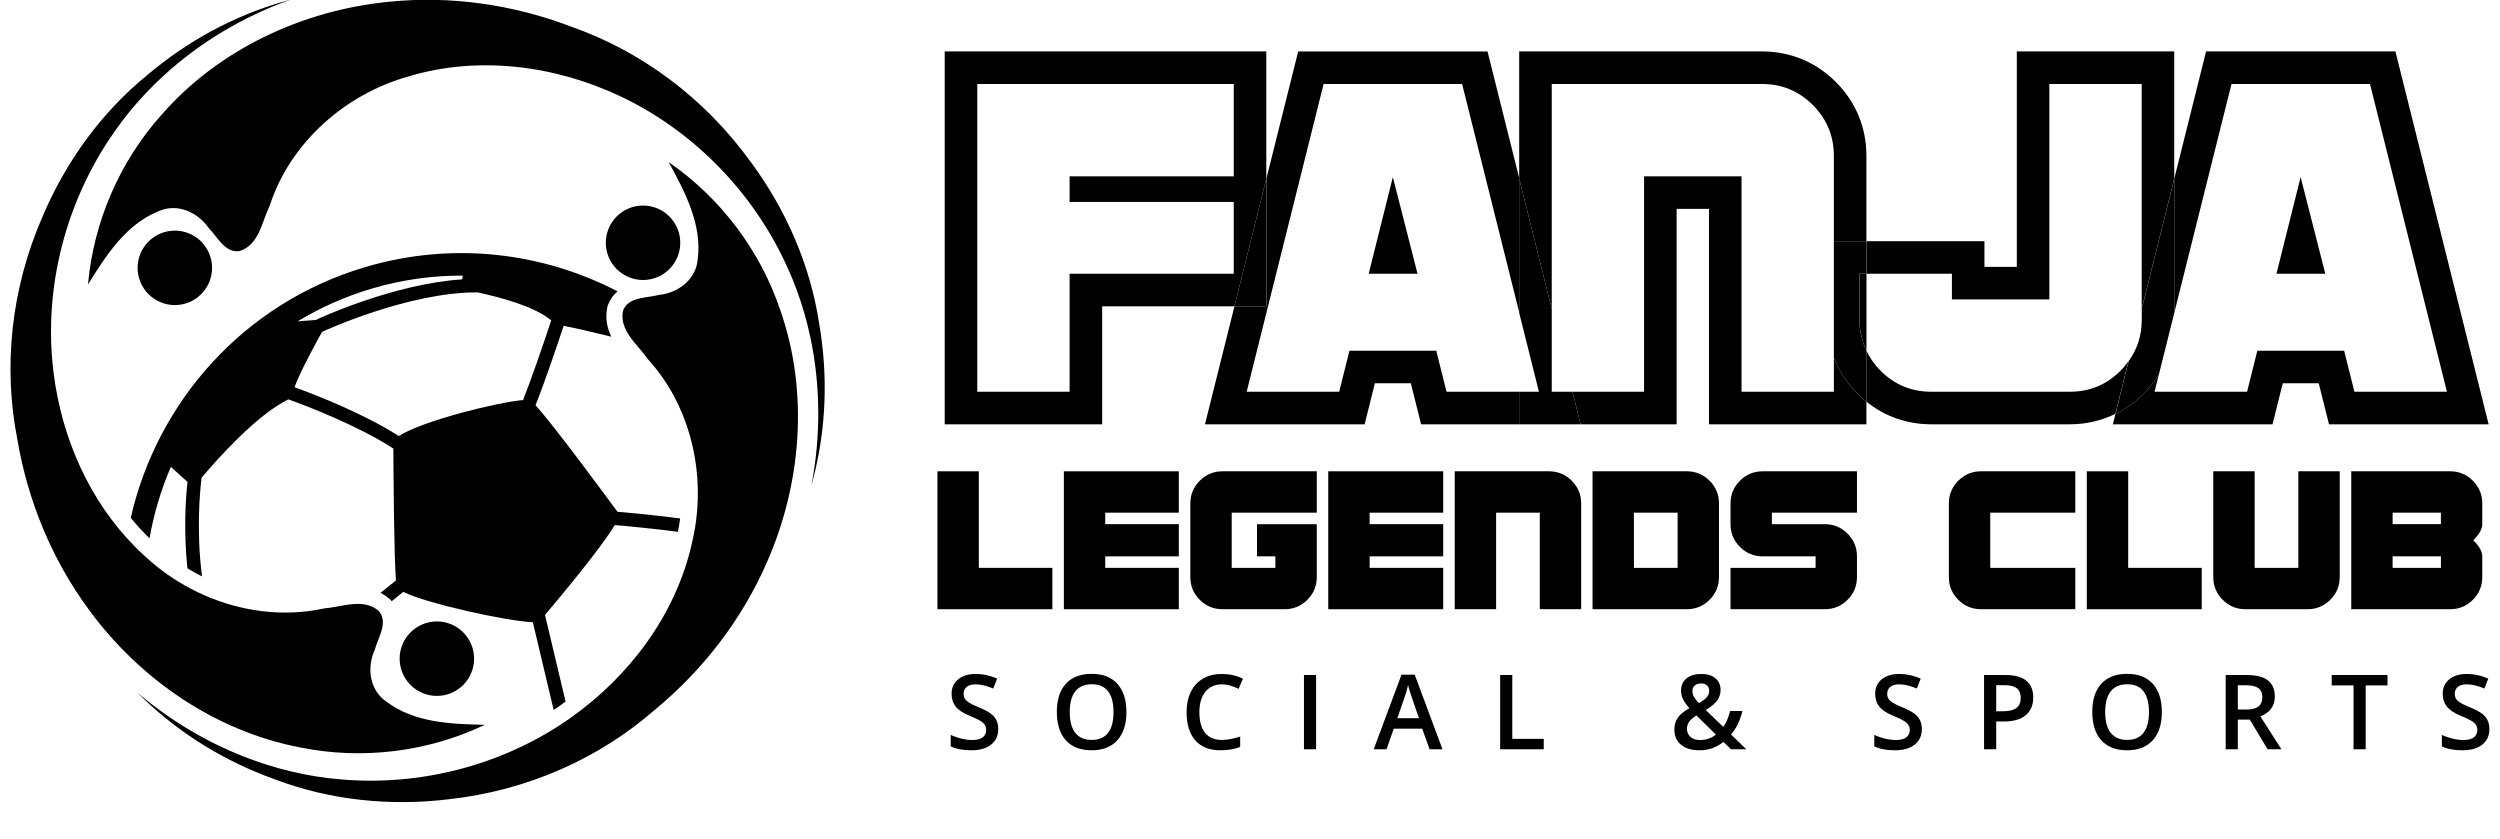
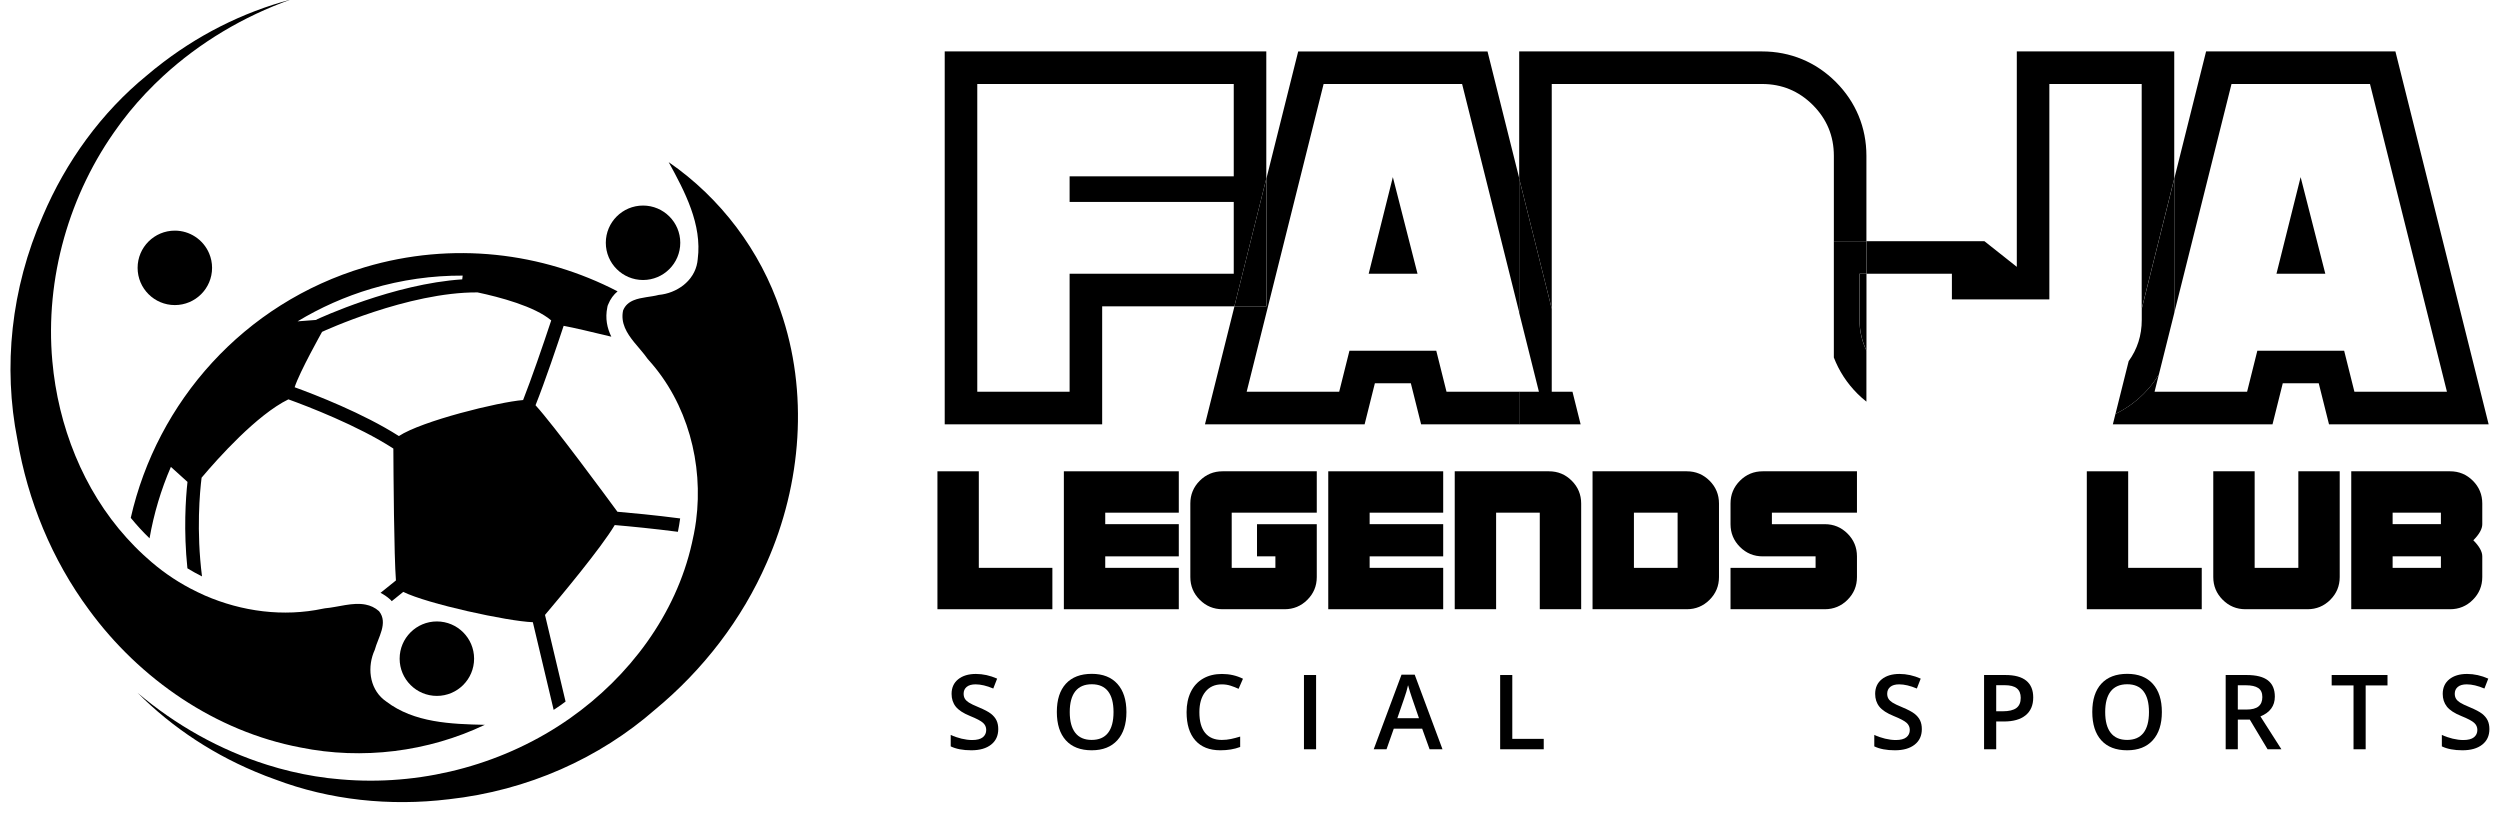
<svg xmlns="http://www.w3.org/2000/svg" width="100%" height="100%" viewBox="0 0 158 53" version="1.1" xml:space="preserve" style="fill-rule:evenodd;clip-rule:evenodd;stroke-linejoin:round;stroke-miterlimit:2;">
  <g transform="matrix(1,0,0,1,-1587,-647)">
    <g transform="matrix(1,0,0,1,1610.07,690.223)">
      <path d="M0,-26.339C-7.692,-24.055 -13.144,-17.812 -14.806,-10.494C-14.433,-10.037 -14.036,-9.606 -13.619,-9.201C-13.347,-10.761 -12.893,-12.276 -12.27,-13.716L-11.221,-12.767C-11.336,-11.719 -11.473,-9.694 -11.226,-7.306C-10.925,-7.122 -10.617,-6.951 -10.303,-6.794C-10.67,-9.678 -10.44,-12.145 -10.329,-13.034C-9.288,-14.268 -6.836,-17.009 -4.843,-17.984C-3.661,-17.556 -0.454,-16.33 1.79,-14.874C1.798,-13.271 1.832,-8.095 1.953,-6.539C1.654,-6.295 1.325,-6.03 0.979,-5.755C1.191,-5.647 1.388,-5.515 1.568,-5.354L1.632,-5.296L1.686,-5.229L1.687,-5.228C1.942,-5.432 2.188,-5.63 2.417,-5.816C3.916,-5.066 9.019,-3.954 10.606,-3.9C10.818,-3.013 11.384,-0.64 11.921,1.642C12.066,1.546 12.213,1.45 12.355,1.349C12.463,1.274 12.567,1.193 12.674,1.116C12.095,-1.341 11.505,-3.81 11.374,-4.36C12.339,-5.5 14.92,-8.588 15.781,-10.039C16.774,-9.955 18.297,-9.805 19.773,-9.613C19.83,-9.894 19.879,-10.175 19.916,-10.458C18.325,-10.666 16.753,-10.812 15.952,-10.88C15.299,-11.771 11.923,-16.356 10.775,-17.611C11.385,-19.141 12.165,-21.461 12.552,-22.631C13.151,-22.522 14.435,-22.219 15.566,-21.944C15.306,-22.476 15.164,-23.093 15.314,-23.808L15.331,-23.893L15.363,-23.973C15.506,-24.337 15.717,-24.606 15.961,-24.81C11.204,-27.275 5.529,-27.981 0,-26.339M11.767,-22.973C11.236,-21.365 10.508,-19.259 9.99,-17.94C8.433,-17.816 3.586,-16.618 2.139,-15.664C-0.127,-17.11 -3.181,-18.289 -4.449,-18.749C-4.14,-19.712 -2.715,-22.25 -2.715,-22.25C-2.661,-22.276 2.732,-24.771 7.111,-24.743C8.489,-24.45 10.721,-23.864 11.767,-22.973M6.143,-25.567C1.815,-25.286 -2.863,-23.121 -3.076,-23.022L-3.068,-23.005L-4.263,-22.914C-2.833,-23.779 -1.271,-24.479 0.405,-24.977C2.325,-25.547 4.264,-25.813 6.171,-25.805C6.162,-25.726 6.153,-25.646 6.143,-25.567" style="fill-rule:nonzero;" />
    </g>
    <g transform="matrix(1,0,0,1,1629.26,697.963)">
      <path d="M0,-40.716C1.024,-38.849 2.121,-36.78 1.836,-34.583C1.828,-34.516 1.822,-34.45 1.811,-34.383C1.616,-33.203 0.511,-32.427 -0.631,-32.324C-1.109,-32.193 -1.727,-32.186 -2.21,-31.987C-2.505,-31.866 -2.749,-31.674 -2.881,-31.34C-3.047,-30.549 -2.652,-29.916 -2.176,-29.326C-1.889,-28.971 -1.572,-28.632 -1.33,-28.283C-1.31,-28.263 -1.275,-28.218 -1.255,-28.196C1.193,-25.477 2.204,-21.66 1.733,-18.056C1.696,-17.773 1.649,-17.492 1.593,-17.212C1.555,-17.02 1.517,-16.828 1.47,-16.638C0.461,-12.121 -2.498,-8.193 -6.25,-5.558C-6.255,-5.554 -6.26,-5.551 -6.265,-5.548C-6.513,-5.374 -6.766,-5.206 -7.022,-5.042C-11.181,-2.387 -16.267,-1.215 -21.171,-1.751C-21.297,-1.765 -21.423,-1.774 -21.548,-1.79C-22.593,-1.918 -23.622,-2.127 -24.632,-2.406C-24.64,-2.408 -24.647,-2.41 -24.654,-2.412C-24.891,-2.478 -25.127,-2.548 -25.361,-2.622C-28.365,-3.564 -31.166,-5.14 -33.568,-7.179C-31.348,-4.949 -28.625,-3.159 -25.566,-1.964C-25.544,-1.955 -25.524,-1.946 -25.502,-1.937C-25.306,-1.861 -25.109,-1.788 -24.911,-1.718C-24.907,-1.716 -24.904,-1.715 -24.9,-1.714C-24.897,-1.712 -24.893,-1.711 -24.889,-1.71C-21.409,-0.386 -17.603,0 -13.912,-0.448L-13.906,-0.448C-8.887,-1.001 -4.362,-3.054 -0.863,-6.113C2.167,-8.618 4.631,-11.804 6.205,-15.418C8.397,-20.383 8.863,-26.182 7.062,-31.34C5.799,-35.117 3.279,-38.459 0,-40.716" style="fill-rule:nonzero;" />
    </g>
    <g transform="matrix(1,0,0,1,1617.64,649.201)">
      <path d="M0,43.608C-2.129,43.562 -4.469,43.479 -6.23,42.134C-6.283,42.094 -6.338,42.056 -6.391,42.013C-7.315,41.254 -7.436,39.909 -6.954,38.868C-6.752,38.097 -6.091,37.171 -6.683,36.428L-6.683,36.427C-6.943,36.195 -7.229,36.07 -7.531,36.01C-8.35,35.846 -9.283,36.175 -10.105,36.244C-10.132,36.251 -10.189,36.259 -10.218,36.265C-12.727,36.8 -15.35,36.451 -17.69,35.436C-17.829,35.375 -17.966,35.309 -18.103,35.243C-18.112,35.24 -18.12,35.236 -18.129,35.232C-18.299,35.15 -18.468,35.066 -18.634,34.978C-19.622,34.454 -20.542,33.807 -21.365,33.055C-21.44,32.986 -21.519,32.921 -21.592,32.851C-21.956,32.516 -22.299,32.163 -22.63,31.798C-25.39,28.749 -26.968,24.706 -27.332,20.627C-27.803,15.403 -26.271,10.03 -23.175,5.801C-23.1,5.699 -23.028,5.594 -22.951,5.493C-22.319,4.652 -21.623,3.864 -20.876,3.129C-20.871,3.123 -20.866,3.118 -20.861,3.113C-20.686,2.941 -20.507,2.772 -20.327,2.606C-18.01,0.475 -15.245,-1.165 -12.277,-2.226C-15.319,-1.418 -18.23,0.047 -20.794,2.1C-20.812,2.114 -20.831,2.127 -20.849,2.141C-21.012,2.273 -21.174,2.408 -21.334,2.544C-21.337,2.546 -21.34,2.549 -21.343,2.551C-21.346,2.553 -21.348,2.556 -21.351,2.558C-24.237,4.912 -26.474,8.016 -27.93,11.437C-27.931,11.438 -27.932,11.44 -27.932,11.442C-29.961,16.066 -30.444,21.012 -29.543,25.571C-28.886,29.447 -27.358,33.174 -25.014,36.342C-21.809,40.722 -17.018,44.023 -11.651,45.04C-7.747,45.834 -3.594,45.321 0,43.608" style="fill-rule:nonzero;" />
    </g>
    <g transform="matrix(1,0,0,1,1638.88,656.24)">
-       <path d="M0,11.899C-0.003,11.876 -0.005,11.853 -0.008,11.83C-0.039,11.623 -0.072,11.415 -0.108,11.207C-0.109,11.204 -0.11,11.2 -0.11,11.197C-0.111,11.193 -0.111,11.19 -0.112,11.186C-0.674,7.505 -2.213,4.002 -4.421,1.01C-4.422,1.009 -4.424,1.007 -4.425,1.006C-7.379,-3.09 -11.395,-6.017 -15.78,-7.555C-19.452,-8.957 -23.439,-9.533 -27.359,-9.122C-32.759,-8.584 -38.035,-6.132 -41.637,-2.024C-44.302,0.935 -45.969,4.775 -46.318,8.74C-45.197,6.929 -43.938,4.956 -41.886,4.121C-41.823,4.095 -41.763,4.068 -41.699,4.044C-40.646,3.659 -39.507,4.144 -38.832,4.984C-38.787,5.04 -38.745,5.097 -38.704,5.155C-38.408,5.453 -38.139,5.882 -37.814,6.202C-37.522,6.49 -37.185,6.691 -36.739,6.628C-35.505,6.235 -35.333,4.79 -34.843,3.773C-34.836,3.746 -34.814,3.693 -34.804,3.665C-33.491,-0.265 -30.043,-3.288 -26.088,-4.401C-21.66,-5.747 -16.785,-5.108 -12.643,-3.14C-7.903,-0.893 -4.052,3.154 -1.98,7.969C-1.93,8.085 -1.876,8.2 -1.828,8.317C-1.425,9.289 -1.099,10.289 -0.844,11.306C-0.843,11.313 -0.841,11.32 -0.839,11.327C-0.78,11.565 -0.725,11.804 -0.673,12.045C-0.013,15.122 -0.005,18.337 -0.597,21.432C0.251,18.401 0.467,15.15 0,11.899" style="fill-rule:nonzero;" />
-     </g>
+       </g>
    <g transform="matrix(0,-1,-1,0,1614.61,686.275)">
      <path d="M-2.353,-2.353C-1.054,-2.353 0,-1.3 0,0C0,1.299 -1.054,2.353 -2.353,2.353C-3.652,2.353 -4.706,1.299 -4.706,0C-4.706,-1.3 -3.652,-2.353 -2.353,-2.353" style="fill-rule:nonzero;" />
    </g>
    <g transform="matrix(1,0,0,1,1598.05,661.576)">
      <path d="M0,4.705C1.299,4.705 2.353,3.652 2.353,2.352C2.353,2.032 2.288,1.727 2.172,1.449C1.989,1.008 1.675,0.636 1.279,0.379C0.911,0.14 0.472,0 0,0C-1.299,0 -2.353,1.053 -2.353,2.352C-2.353,3.652 -1.299,4.705 0,4.705" style="fill-rule:nonzero;" />
    </g>
    <g transform="matrix(1,0,0,1,1627.64,659.991)">
      <path d="M0,4.705C1.299,4.705 2.353,3.652 2.353,2.352C2.353,1.053 1.299,0 0,0C-1.299,0 -2.353,1.053 -2.353,2.352C-2.353,3.652 -1.299,4.705 0,4.705" style="fill-rule:nonzero;" />
    </g>
    <g transform="matrix(1,0,0,1,1667.03,673.816)">
      <path d="M0,-23.566L-20.324,-23.566L-20.324,0L-10.373,0L-10.373,-7.456L-2.018,-7.456L0,-15.529L0,-23.566ZM-2.057,-14.052L-2.057,-9.514L-12.431,-9.514L-12.431,-2.058L-18.266,-2.058L-18.266,-21.508L-2.057,-21.508L-2.057,-15.673L-12.431,-15.673L-12.431,-14.052L-2.057,-14.052Z" style="fill-rule:nonzero;" />
    </g>
    <g transform="matrix(1,0,0,1,1678.42,652.308)">
      <path d="M0,19.451L-0.648,16.858L-6.135,16.858L-6.783,19.451L-12.631,19.451L-7.768,-0L0.985,-0L4.601,14.463L4.601,5.98L2.591,-2.057L-9.374,-2.057L-11.384,5.98L-11.384,14.052L-13.402,14.052L-15.266,21.508L-5.176,21.508L-4.528,18.915L-2.255,18.915L-1.606,21.508L4.601,21.508L4.601,19.451L0,19.451Z" style="fill-rule:nonzero;" />
    </g>
    <g transform="matrix(1,0,0,1,1673.5,658.193)">
      <path d="M0,6.109L3.088,6.109L1.528,0L0,6.109Z" style="fill-rule:nonzero;" />
    </g>
    <g transform="matrix(1,0,0,1,1667.03,666.36)">
      <path d="M0,-8.073L-2.018,0L0,0L0,-8.073Z" style="fill-rule:nonzero;" />
    </g>
    <g transform="matrix(1,0,0,1,1685.07,664.458)">
      <path d="M0,-12.15L13.291,-12.15C14.544,-12.15 15.614,-11.707 16.501,-10.821C17.386,-9.934 17.83,-8.864 17.83,-7.612L17.83,-2.213L19.887,-2.213L19.887,-7.612C19.887,-9.398 19.219,-11.011 17.955,-12.276C16.691,-13.54 15.078,-14.208 13.291,-14.208L-2.057,-14.208L-2.057,-6.17L0,2.058L0,-12.15Z" style="fill-rule:nonzero;" />
    </g>
    <g transform="matrix(1,0,0,1,1702.9,662.365)">
-       <path d="M0,7.229L0,9.394L-5.835,9.394L-5.835,-4.222L-11.995,-4.222L-11.995,9.394L-16.519,9.394L-16.005,11.451L-9.937,11.451L-9.937,-2.164L-7.893,-2.164L-7.893,11.451L2.057,11.451L2.057,10.019C1.864,9.864 1.675,9.699 1.495,9.519C0.822,8.847 0.324,8.073 0,7.229" style="fill-rule:nonzero;" />
-     </g>
+       </g>
    <g transform="matrix(1,0,0,1,1685.07,660.345)">
      <path d="M0,11.414L0,6.172L-2.057,-2.057L-2.057,6.426L-0.81,11.414L-2.057,11.414L-2.057,13.471L1.825,13.471L1.311,11.414L0,11.414Z" style="fill-rule:nonzero;" />
    </g>
    <g transform="matrix(1,0,0,1,1710.36,652.464)">
-       <path d="M0,11.838L0,13.459L6.159,13.459L6.159,-0.157L11.995,-0.157L11.995,14.052L14.052,5.823L14.052,-2.214L4.102,-2.214L4.102,11.401L2.057,11.401L2.057,9.781L-5.399,9.781L-5.399,11.838L0,11.838Z" style="fill-rule:nonzero;" />
+       <path d="M0,11.838L0,13.459L6.159,13.459L6.159,-0.157L11.995,-0.157L11.995,14.052L14.052,5.823L14.052,-2.214L4.102,-2.214L4.102,11.401L2.057,9.781L-5.399,9.781L-5.399,11.838L0,11.838Z" style="fill-rule:nonzero;" />
    </g>
    <g transform="matrix(1,0,0,1,1721.02,672.543)">
-       <path d="M0,-2.114C-0.886,-1.227 -1.956,-0.785 -3.209,-0.785L-11.962,-0.785C-13.216,-0.785 -14.286,-1.227 -15.172,-2.114C-15.559,-2.501 -15.846,-2.93 -16.064,-3.387L-16.064,-0.159C-14.899,0.778 -13.496,1.273 -11.962,1.273L-3.209,1.273C-2.18,1.273 -1.212,1.044 -0.332,0.615L0.501,-2.717C0.351,-2.509 0.191,-2.305 0,-2.114" style="fill-rule:nonzero;" />
-     </g>
+       </g>
    <g transform="matrix(1,0,0,1,1704.52,667.409)">
      <path d="M0,-0.189L0,-3.107L0.437,-3.107L0.437,-5.164L-1.621,-5.164L-1.621,2.185C-1.297,3.029 -0.799,3.803 -0.126,4.475C0.054,4.655 0.243,4.82 0.437,4.975L0.437,1.747C0.156,1.158 0,0.517 0,-0.189" style="fill-rule:nonzero;" />
    </g>
    <g transform="matrix(1,0,0,1,1738.39,673.816)">
      <path d="M0,-23.566L-11.965,-23.566L-13.975,-15.529L-13.975,-7.046L-10.359,-21.508L-1.607,-21.508L3.257,-2.058L-2.591,-2.058L-3.24,-4.651L-8.726,-4.651L-9.374,-2.058L-15.222,-2.058L-14.951,-3.143C-15.218,-2.713 -15.533,-2.306 -15.906,-1.932C-16.443,-1.396 -17.044,-0.974 -17.693,-0.658L-17.857,0L-7.767,0L-7.119,-2.594L-4.846,-2.594L-4.197,0L5.892,0L0,-23.566Z" style="fill-rule:nonzero;" />
    </g>
    <g transform="matrix(1,0,0,1,1732.4,664.302)">
      <path d="M0,-6.109L-1.528,0L1.56,0L0,-6.109Z" style="fill-rule:nonzero;" />
    </g>
    <g transform="matrix(1,0,0,1,1723.44,660.773)">
      <path d="M0,9.901L0.976,5.998L0.976,-2.485L-1.081,5.743L-1.081,6.447C-1.081,7.431 -1.364,8.297 -1.909,9.054L-2.742,12.386C-2.094,12.07 -1.492,11.648 -0.956,11.111C-0.582,10.738 -0.268,10.331 0,9.901" style="fill-rule:nonzero;" />
    </g>
    <g transform="matrix(0,1,1,0,1707.17,666.511)">
      <path d="M-2.208,-2.645L0.71,-2.645C1.415,-2.645 2.056,-2.489 2.645,-2.209L-2.208,-2.209L-2.208,-2.645Z" style="fill-rule:nonzero;" />
    </g>
    <g transform="matrix(1,0,0,1,1650.09,690.932)">
      <path d="M0,2.147C0,2.564 -0.151,2.892 -0.453,3.129C-0.755,3.367 -1.171,3.486 -1.701,3.486C-2.232,3.486 -2.667,3.403 -3.005,3.239L-3.005,2.513C-2.791,2.614 -2.563,2.693 -2.323,2.751C-2.082,2.808 -1.858,2.838 -1.65,2.838C-1.346,2.838 -1.122,2.78 -0.977,2.664C-0.833,2.548 -0.761,2.393 -0.761,2.199C-0.761,2.023 -0.827,1.875 -0.96,1.753C-1.093,1.631 -1.366,1.486 -1.781,1.319C-2.21,1.146 -2.511,0.948 -2.687,0.726C-2.863,0.503 -2.95,0.235 -2.95,-0.077C-2.95,-0.469 -2.811,-0.777 -2.533,-1.002C-2.255,-1.226 -1.881,-1.339 -1.412,-1.339C-0.963,-1.339 -0.516,-1.24 -0.071,-1.043L-0.315,-0.417C-0.732,-0.593 -1.104,-0.681 -1.432,-0.681C-1.68,-0.681 -1.868,-0.627 -1.997,-0.519C-2.125,-0.411 -2.189,-0.268 -2.189,-0.09C-2.189,0.032 -2.163,0.136 -2.112,0.223C-2.061,0.31 -1.977,0.391 -1.859,0.468C-1.741,0.546 -1.529,0.647 -1.223,0.773C-0.879,0.917 -0.626,1.05 -0.465,1.174C-0.305,1.299 -0.187,1.439 -0.112,1.595C-0.037,1.751 0,1.936 0,2.147" style="fill-rule:nonzero;" />
    </g>
    <g transform="matrix(1,0,0,1,1658.19,692.004)">
      <path d="M0,-0.003C0,0.761 -0.191,1.355 -0.573,1.778C-0.955,2.202 -1.496,2.414 -2.195,2.414C-2.904,2.414 -3.448,2.204 -3.828,1.784C-4.208,1.363 -4.398,0.765 -4.398,-0.01C-4.398,-0.784 -4.207,-1.379 -3.825,-1.794C-3.443,-2.209 -2.897,-2.417 -2.189,-2.417C-1.492,-2.417 -0.952,-2.206 -0.571,-1.784C-0.19,-1.363 0,-0.769 0,-0.003M-3.582,-0.003C-3.582,0.575 -3.465,1.013 -3.232,1.311C-2.999,1.61 -2.653,1.759 -2.195,1.759C-1.74,1.759 -1.396,1.612 -1.164,1.316C-0.932,1.021 -0.815,0.581 -0.815,-0.003C-0.815,-0.579 -0.93,-1.015 -1.16,-1.313C-1.39,-1.61 -1.733,-1.759 -2.189,-1.759C-2.649,-1.759 -2.996,-1.61 -3.231,-1.313C-3.465,-1.015 -3.582,-0.579 -3.582,-0.003" style="fill-rule:nonzero;" />
    </g>
    <g transform="matrix(1,0,0,1,1664.22,693.76)">
      <path d="M0,-3.508C-0.441,-3.508 -0.788,-3.352 -1.04,-3.039C-1.293,-2.727 -1.419,-2.296 -1.419,-1.746C-1.419,-1.17 -1.297,-0.735 -1.054,-0.439C-0.811,-0.144 -0.46,0.004 0,0.004C0.199,0.004 0.392,-0.016 0.578,-0.056C0.764,-0.096 0.958,-0.146 1.159,-0.208L1.159,0.449C0.791,0.589 0.374,0.658 -0.093,0.658C-0.78,0.658 -1.307,0.45 -1.675,0.034C-2.044,-0.382 -2.228,-0.978 -2.228,-1.752C-2.228,-2.24 -2.138,-2.668 -1.96,-3.033C-1.781,-3.399 -1.523,-3.679 -1.184,-3.874C-0.846,-4.069 -0.449,-4.166 0.006,-4.166C0.486,-4.166 0.929,-4.066 1.335,-3.864L1.059,-3.226C0.901,-3.301 0.733,-3.366 0.557,-3.423C0.38,-3.48 0.195,-3.508 0,-3.508" style="fill-rule:nonzero;" />
    </g>
    <g transform="matrix(1,0,0,1,0,304.015)">
      <rect x="1669.41" y="385.646" width="0.767" height="4.693" />
    </g>
    <g transform="matrix(1,0,0,1,1677.35,689.641)">
      <path d="M0,4.713L-0.469,3.41L-2.263,3.41L-2.722,4.713L-3.531,4.713L-1.775,0L-0.94,0L0.816,4.713L0,4.713ZM-0.671,2.749L-1.111,1.471C-1.143,1.385 -1.187,1.251 -1.244,1.066C-1.301,0.883 -1.339,0.747 -1.361,0.662C-1.419,0.925 -1.503,1.213 -1.615,1.525L-2.038,2.749L-0.671,2.749Z" style="fill-rule:nonzero;" />
    </g>
    <g transform="matrix(1,0,0,1,1681.81,689.661)">
      <path d="M0,4.693L0,0L0.767,0L0.767,4.035L2.754,4.035L2.754,4.693L0,4.693Z" style="fill-rule:nonzero;" />
    </g>
    <g transform="matrix(1,0,0,1,1692.82,690.9)">
-       <path d="M0,2.212C0,1.931 0.068,1.687 0.205,1.479C0.342,1.269 0.589,1.063 0.947,0.857C0.743,0.62 0.605,0.419 0.531,0.256C0.457,0.092 0.421,-0.078 0.421,-0.253C0.421,-0.579 0.537,-0.835 0.769,-1.024C1.001,-1.212 1.313,-1.306 1.704,-1.306C2.083,-1.306 2.38,-1.215 2.597,-1.032C2.813,-0.848 2.921,-0.602 2.921,-0.292C2.921,-0.048 2.849,0.173 2.704,0.372C2.56,0.572 2.319,0.771 1.981,0.97L3.091,2.041C3.265,1.813 3.409,1.477 3.525,1.034L4.302,1.034C4.152,1.642 3.912,2.137 3.582,2.52L4.548,3.454L3.576,3.454L3.098,2.988C2.879,3.164 2.646,3.296 2.4,3.385C2.152,3.474 1.879,3.518 1.579,3.518C1.087,3.518 0.701,3.402 0.421,3.168C0.14,2.936 0,2.617 0,2.212M1.618,2.87C2.01,2.87 2.344,2.756 2.623,2.526L1.393,1.316C1.166,1.462 1.01,1.599 0.924,1.726C0.839,1.853 0.796,1.998 0.796,2.161C0.796,2.371 0.871,2.541 1.019,2.673C1.168,2.804 1.367,2.87 1.618,2.87M1.139,-0.228C1.139,-0.093 1.175,0.035 1.247,0.154C1.319,0.274 1.419,0.402 1.547,0.536C1.789,0.4 1.958,0.272 2.056,0.153C2.153,0.034 2.202,-0.099 2.202,-0.247C2.202,-0.386 2.155,-0.497 2.063,-0.581C1.969,-0.664 1.846,-0.706 1.692,-0.706C1.523,-0.706 1.388,-0.663 1.289,-0.576C1.189,-0.489 1.139,-0.373 1.139,-0.228" style="fill-rule:nonzero;" />
-     </g>
+       </g>
    <g transform="matrix(1,0,0,1,1708.46,690.932)">
      <path d="M0,2.147C0,2.564 -0.151,2.892 -0.453,3.129C-0.755,3.367 -1.171,3.486 -1.701,3.486C-2.232,3.486 -2.667,3.403 -3.005,3.239L-3.005,2.513C-2.791,2.614 -2.563,2.693 -2.323,2.751C-2.082,2.808 -1.858,2.838 -1.65,2.838C-1.346,2.838 -1.122,2.78 -0.977,2.664C-0.833,2.548 -0.761,2.393 -0.761,2.199C-0.761,2.023 -0.827,1.875 -0.96,1.753C-1.093,1.631 -1.366,1.486 -1.781,1.319C-2.21,1.146 -2.511,0.948 -2.687,0.726C-2.863,0.503 -2.95,0.235 -2.95,-0.077C-2.95,-0.469 -2.811,-0.777 -2.533,-1.002C-2.255,-1.226 -1.881,-1.339 -1.412,-1.339C-0.963,-1.339 -0.516,-1.24 -0.071,-1.043L-0.315,-0.417C-0.732,-0.593 -1.104,-0.681 -1.432,-0.681C-1.68,-0.681 -1.868,-0.627 -1.997,-0.519C-2.125,-0.411 -2.189,-0.268 -2.189,-0.09C-2.189,0.032 -2.163,0.136 -2.112,0.223C-2.061,0.31 -1.977,0.391 -1.859,0.468C-1.741,0.546 -1.529,0.647 -1.223,0.773C-0.879,0.917 -0.626,1.05 -0.465,1.174C-0.305,1.299 -0.187,1.439 -0.112,1.595C-0.037,1.751 0,1.936 0,2.147" style="fill-rule:nonzero;" />
    </g>
    <g transform="matrix(1,0,0,1,1715.5,692.935)">
      <path d="M0,-1.855C0,-1.365 -0.161,-0.99 -0.482,-0.728C-0.803,-0.467 -1.26,-0.337 -1.852,-0.337L-2.34,-0.337L-2.34,1.419L-3.107,1.419L-3.107,-3.274L-1.756,-3.274C-1.17,-3.274 -0.73,-3.154 -0.438,-2.914C-0.146,-2.675 0,-2.321 0,-1.855M-2.34,-0.982L-1.932,-0.982C-1.539,-0.982 -1.25,-1.051 -1.066,-1.187C-0.882,-1.325 -0.79,-1.538 -0.79,-1.829C-0.79,-2.099 -0.872,-2.3 -1.037,-2.433C-1.202,-2.565 -1.458,-2.631 -1.807,-2.631L-2.34,-2.631L-2.34,-0.982Z" style="fill-rule:nonzero;" />
    </g>
    <g transform="matrix(1,0,0,1,1723.63,692.004)">
      <path d="M0,-0.003C0,0.761 -0.191,1.355 -0.573,1.778C-0.955,2.202 -1.496,2.414 -2.195,2.414C-2.904,2.414 -3.448,2.204 -3.828,1.784C-4.208,1.363 -4.398,0.765 -4.398,-0.01C-4.398,-0.784 -4.207,-1.379 -3.825,-1.794C-3.443,-2.209 -2.897,-2.417 -2.189,-2.417C-1.492,-2.417 -0.952,-2.206 -0.571,-1.784C-0.19,-1.363 0,-0.769 0,-0.003M-3.582,-0.003C-3.582,0.575 -3.466,1.013 -3.232,1.311C-2.999,1.61 -2.654,1.759 -2.195,1.759C-1.74,1.759 -1.396,1.612 -1.164,1.316C-0.932,1.021 -0.815,0.581 -0.815,-0.003C-0.815,-0.579 -0.93,-1.015 -1.16,-1.313C-1.39,-1.61 -1.733,-1.759 -2.189,-1.759C-2.649,-1.759 -2.997,-1.61 -3.231,-1.313C-3.465,-1.015 -3.582,-0.579 -3.582,-0.003" style="fill-rule:nonzero;" />
    </g>
    <g transform="matrix(1,0,0,1,1728.43,691.536)">
      <path d="M0,0.943L0,2.818L-0.767,2.818L-0.767,-1.875L0.559,-1.875C1.164,-1.875 1.613,-1.762 1.904,-1.535C2.195,-1.308 2.34,-0.966 2.34,-0.508C2.34,0.076 2.036,0.493 1.429,0.741L2.755,2.818L1.881,2.818L0.758,0.943L0,0.943ZM0,0.308L0.533,0.308C0.891,0.308 1.149,0.241 1.31,0.108C1.47,-0.025 1.55,-0.221 1.55,-0.482C1.55,-0.747 1.464,-0.938 1.29,-1.054C1.117,-1.169 0.856,-1.227 0.507,-1.227L0,-1.227L0,0.308Z" style="fill-rule:nonzero;" />
    </g>
    <g transform="matrix(1,0,0,1,1736.51,689.661)">
      <path d="M0,4.693L-0.767,4.693L-0.767,0.658L-2.148,0.658L-2.148,0L1.38,0L1.38,0.658L0,0.658L0,4.693Z" style="fill-rule:nonzero;" />
    </g>
    <g transform="matrix(1,0,0,1,1744.33,690.932)">
      <path d="M0,2.147C0,2.564 -0.151,2.892 -0.453,3.129C-0.755,3.367 -1.171,3.486 -1.701,3.486C-2.232,3.486 -2.667,3.403 -3.005,3.239L-3.005,2.513C-2.791,2.614 -2.563,2.693 -2.323,2.751C-2.082,2.808 -1.858,2.838 -1.65,2.838C-1.346,2.838 -1.122,2.78 -0.977,2.664C-0.833,2.548 -0.761,2.393 -0.761,2.199C-0.761,2.023 -0.827,1.875 -0.96,1.753C-1.093,1.631 -1.366,1.486 -1.781,1.319C-2.21,1.146 -2.511,0.948 -2.687,0.726C-2.862,0.503 -2.95,0.235 -2.95,-0.077C-2.95,-0.469 -2.811,-0.777 -2.533,-1.002C-2.255,-1.226 -1.881,-1.339 -1.412,-1.339C-0.963,-1.339 -0.516,-1.24 -0.071,-1.043L-0.315,-0.417C-0.732,-0.593 -1.104,-0.681 -1.432,-0.681C-1.68,-0.681 -1.868,-0.627 -1.997,-0.519C-2.125,-0.411 -2.189,-0.268 -2.189,-0.09C-2.189,0.032 -2.163,0.136 -2.112,0.223C-2.061,0.31 -1.977,0.391 -1.859,0.468C-1.741,0.546 -1.529,0.647 -1.223,0.773C-0.879,0.917 -0.626,1.05 -0.465,1.174C-0.305,1.299 -0.187,1.439 -0.112,1.595C-0.037,1.751 0,1.936 0,2.147" style="fill-rule:nonzero;" />
    </g>
    <g transform="matrix(1,0,0,1,1653.51,676.786)">
      <path d="M0,8.717L-7.264,8.717L-7.264,0L-4.649,0L-4.649,6.102L0,6.102L0,8.717Z" style="fill-rule:nonzero;" />
    </g>
    <g transform="matrix(1,0,0,1,1661.5,676.786)">
      <path d="M0,8.717L-7.264,8.717L-7.264,0L0,0L0,2.615L-4.649,2.615L-4.649,3.341L0,3.341L0,5.376L-4.649,5.376L-4.649,6.102L0,6.102L0,8.717Z" style="fill-rule:nonzero;" />
    </g>
    <g transform="matrix(1,0,0,1,1670.22,678.82)">
      <path d="M0,4.649C0,5.211 -0.198,5.691 -0.595,6.087C-0.993,6.485 -1.473,6.683 -2.034,6.683L-5.956,6.683C-6.518,6.683 -6.998,6.485 -7.395,6.087C-7.792,5.691 -7.991,5.211 -7.991,4.649L-7.991,-0C-7.991,-0.561 -7.792,-1.041 -7.395,-1.438C-6.998,-1.835 -6.518,-2.034 -5.956,-2.034L0,-2.034L0,0.581L-5.376,0.581L-5.376,4.068L-2.615,4.068L-2.615,3.342L-3.777,3.342L-3.777,1.308L0,1.308L0,4.649Z" style="fill-rule:nonzero;" />
    </g>
    <g transform="matrix(1,0,0,1,1678.21,676.786)">
      <path d="M0,8.717L-7.264,8.717L-7.264,0L0,0L0,2.615L-4.649,2.615L-4.649,3.341L0,3.341L0,5.376L-4.649,5.376L-4.649,6.102L0,6.102L0,8.717Z" style="fill-rule:nonzero;" />
    </g>
    <g transform="matrix(1,0,0,1,1686.93,676.786)">
      <path d="M0,8.717L-2.616,8.717L-2.616,2.615L-5.376,2.615L-5.376,8.717L-7.991,8.717L-7.991,0L-2.034,0C-1.473,0 -0.993,0.199 -0.596,0.596C-0.199,0.993 0,1.472 0,2.034L0,8.717Z" style="fill-rule:nonzero;" />
    </g>
    <g transform="matrix(1,0,0,1,1695.64,678.82)">
      <path d="M0,4.649C0,5.211 -0.198,5.691 -0.595,6.087C-0.993,6.485 -1.473,6.683 -2.034,6.683L-7.991,6.683L-7.991,-2.034L-2.034,-2.034C-1.473,-2.034 -0.993,-1.835 -0.595,-1.438C-0.198,-1.041 0,-0.561 0,-0L0,4.649ZM-2.615,0.581L-5.376,0.581L-5.376,4.068L-2.615,4.068L-2.615,0.581Z" style="fill-rule:nonzero;" />
    </g>
    <g transform="matrix(1,0,0,1,1704.36,678.82)">
      <path d="M0,4.649C0,5.211 -0.198,5.691 -0.595,6.087C-0.993,6.485 -1.473,6.683 -2.034,6.683L-7.991,6.683L-7.991,4.068L-2.615,4.068L-2.615,3.342L-5.957,3.342C-6.518,3.342 -6.998,3.144 -7.395,2.746C-7.792,2.349 -7.991,1.869 -7.991,1.308L-7.991,-0C-7.991,-0.561 -7.792,-1.041 -7.395,-1.438C-6.998,-1.835 -6.518,-2.034 -5.957,-2.034L0,-2.034L0,0.581L-5.376,0.581L-5.376,1.308L-2.034,1.308C-1.473,1.308 -0.993,1.506 -0.595,1.904C-0.198,2.301 0,2.78 0,3.342L0,4.649Z" style="fill-rule:nonzero;" />
    </g>
    <g transform="matrix(1,0,0,1,1718.16,676.786)">
-       <path d="M0,8.717L-5.957,8.717C-6.519,8.717 -6.998,8.519 -7.396,8.121C-7.793,7.725 -7.991,7.245 -7.991,6.683L-7.991,2.034C-7.991,1.472 -7.793,0.993 -7.396,0.596C-6.998,0.199 -6.519,0 -5.957,0L0,0L0,2.615L-5.376,2.615L-5.376,6.102L0,6.102L0,8.717Z" style="fill-rule:nonzero;" />
-     </g>
+       </g>
    <g transform="matrix(1,0,0,1,1726.15,676.786)">
      <path d="M0,8.717L-7.264,8.717L-7.264,0L-4.649,0L-4.649,6.102L0,6.102L0,8.717Z" style="fill-rule:nonzero;" />
    </g>
    <g transform="matrix(1,0,0,1,1734.87,678.82)">
      <path d="M0,4.649C0,5.211 -0.198,5.691 -0.595,6.087C-0.993,6.485 -1.473,6.683 -2.034,6.683L-5.957,6.683C-6.518,6.683 -6.998,6.485 -7.395,6.087C-7.792,5.691 -7.991,5.211 -7.991,4.649L-7.991,-2.034L-5.376,-2.034L-5.376,4.068L-2.615,4.068L-2.615,-2.034L0,-2.034L0,4.649Z" style="fill-rule:nonzero;" />
    </g>
    <g transform="matrix(1,0,0,1,1743.88,678.82)">
      <path d="M0,4.649C0,5.211 -0.198,5.691 -0.595,6.087C-0.992,6.485 -1.472,6.683 -2.033,6.683L-8.281,6.683L-8.281,-2.034L-2.033,-2.034C-1.472,-2.034 -0.992,-1.835 -0.595,-1.438C-0.198,-1.041 0,-0.561 0,-0L0,1.308C0,1.608 -0.189,1.947 -0.566,2.325C-0.189,2.702 0,3.042 0,3.342L0,4.649ZM-2.615,0.581L-5.666,0.581L-5.666,1.307L-2.615,1.307L-2.615,0.581ZM-2.615,3.342L-5.666,3.342L-5.666,4.068L-2.615,4.068L-2.615,3.342Z" style="fill-rule:nonzero;" />
    </g>
  </g>
</svg>